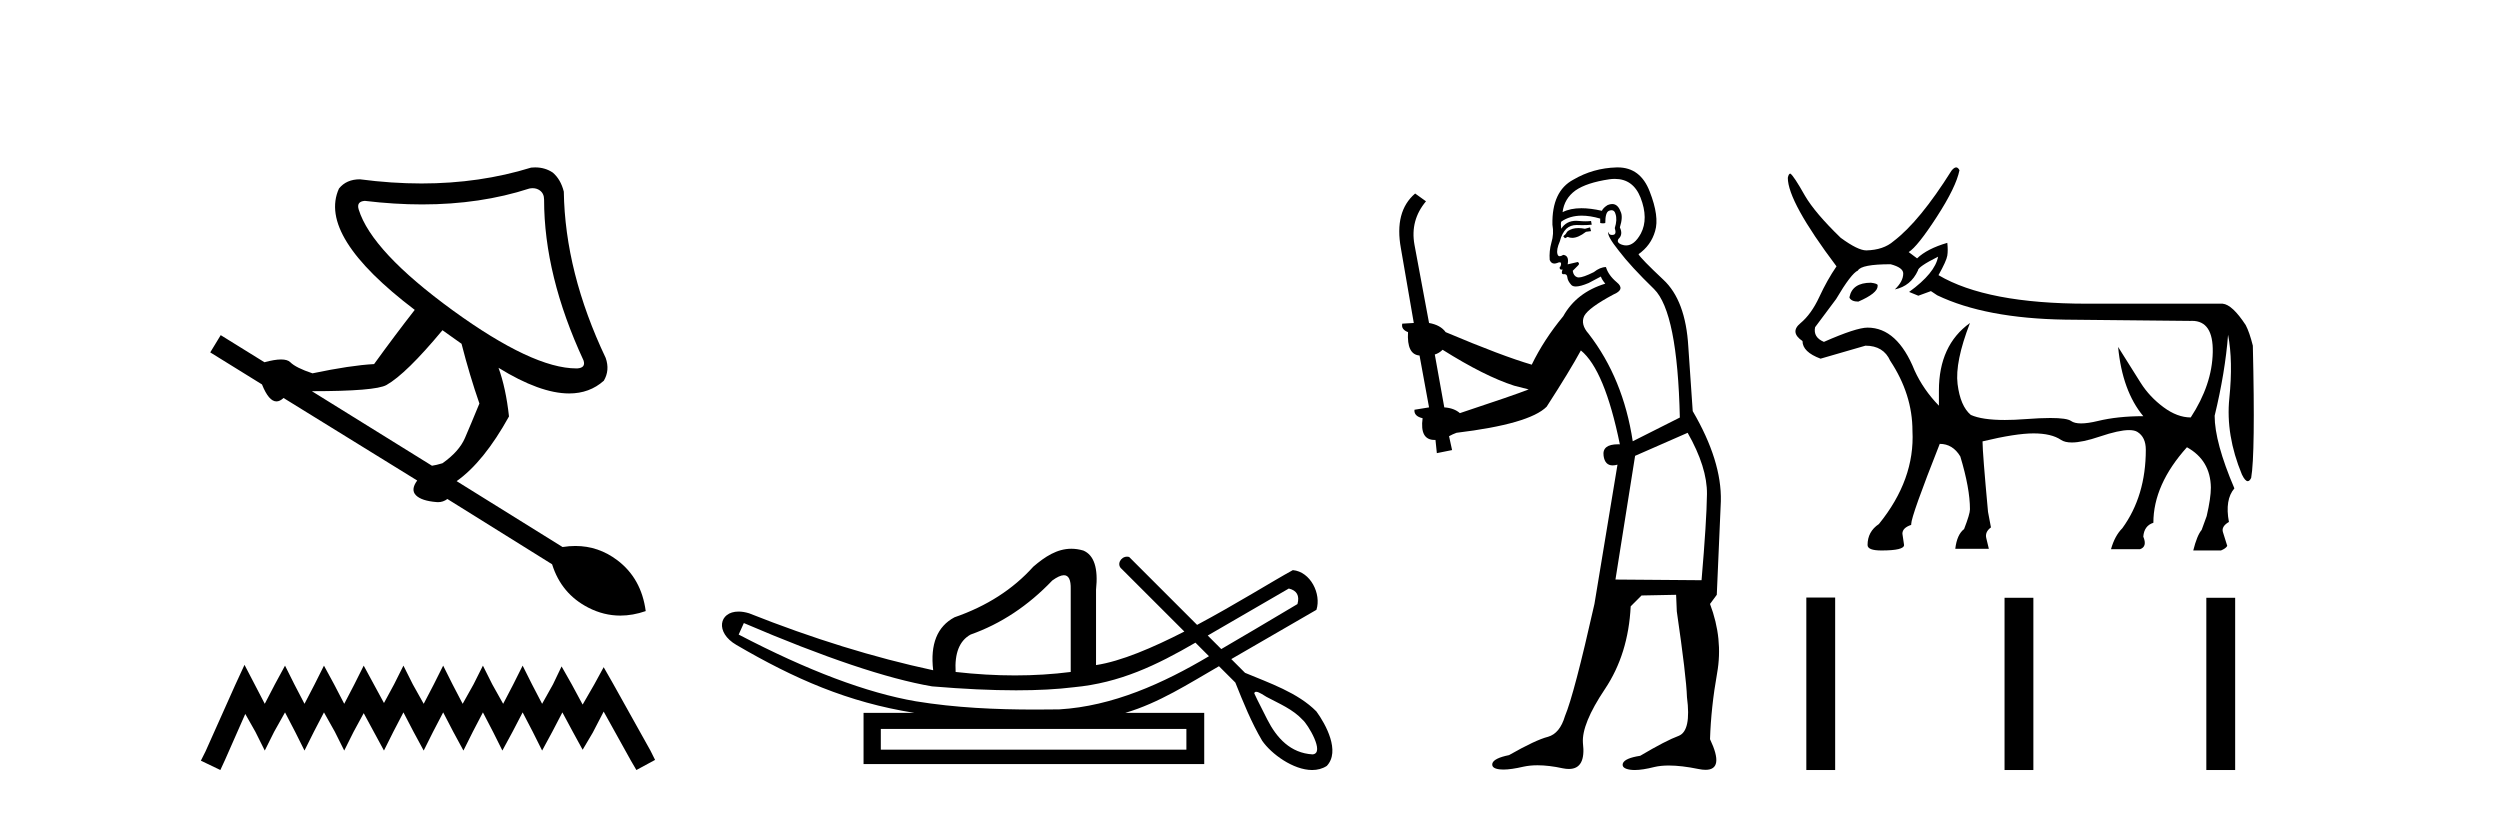
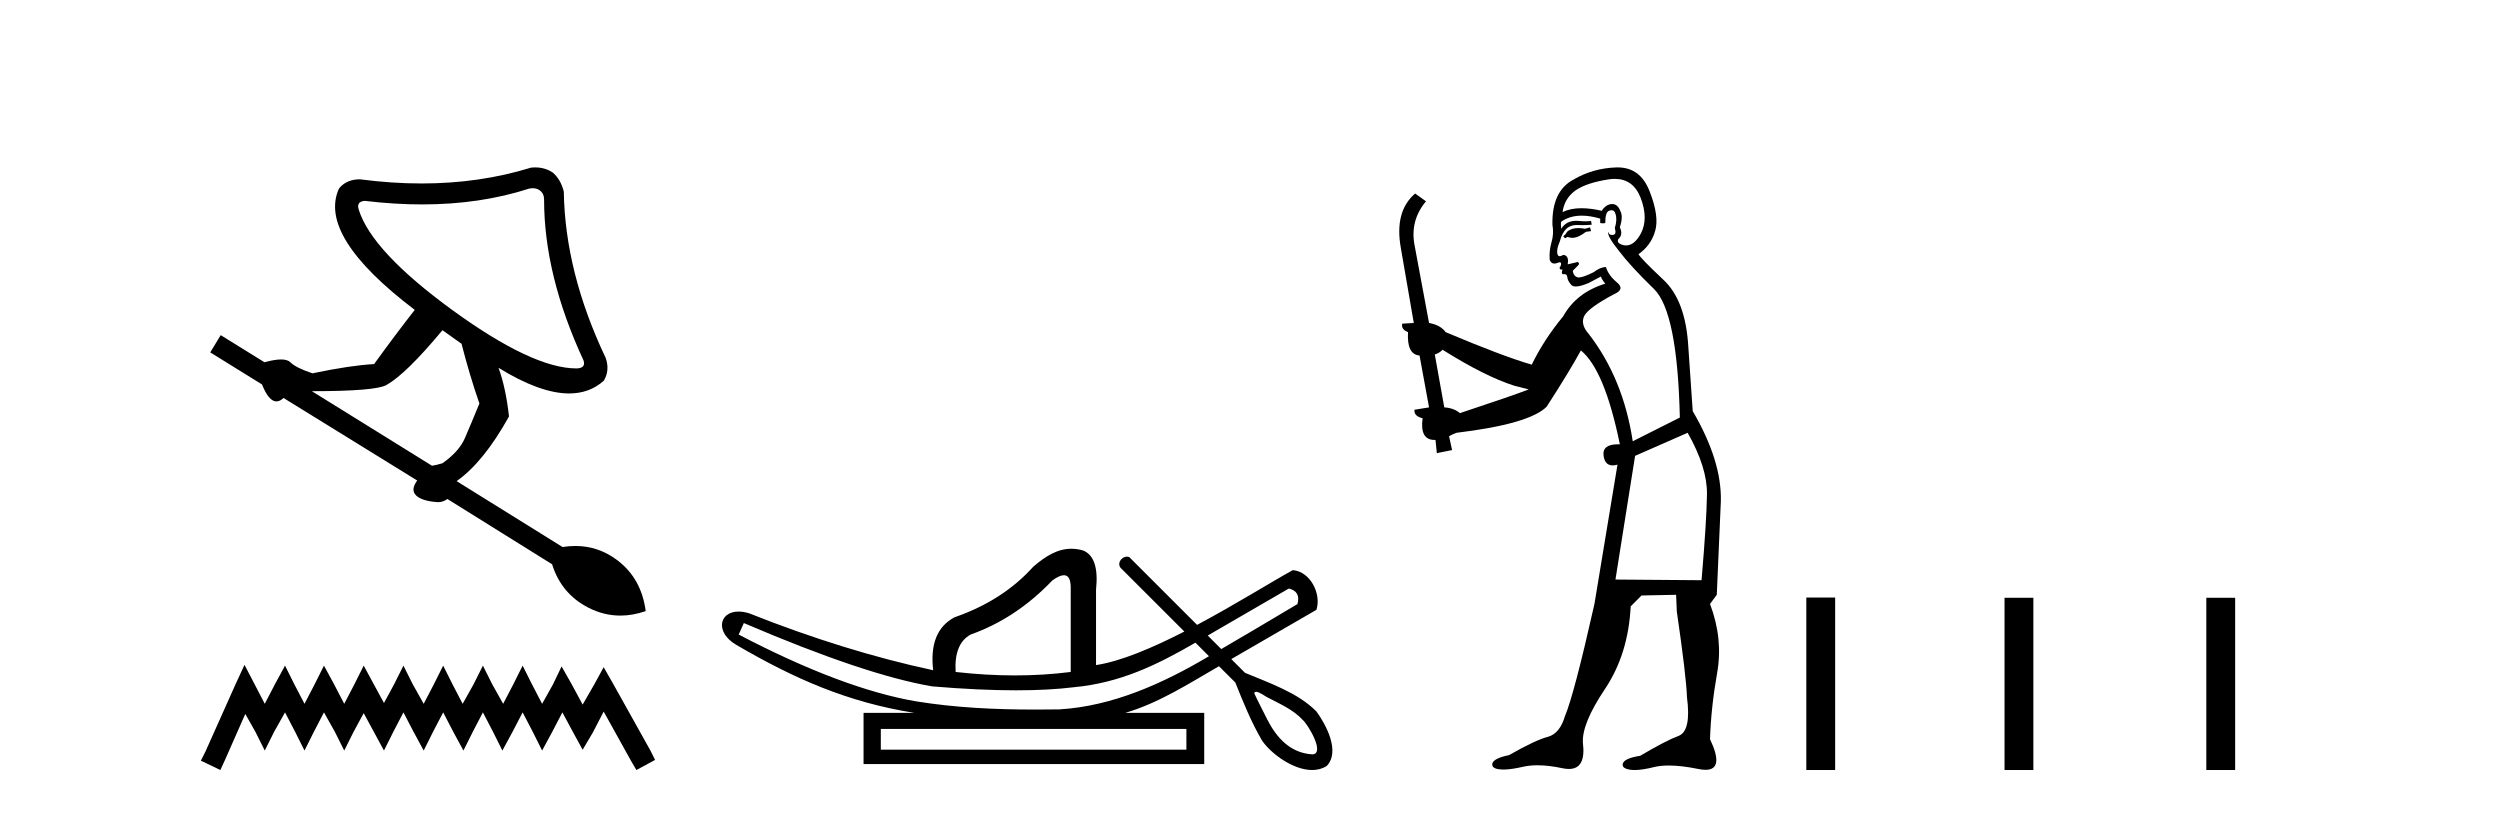
<svg xmlns="http://www.w3.org/2000/svg" width="126.0" height="41.0">
-   <path d="M 26.847 9.485 Q 27.05 9.485 27.205 9.596 Q 27.422 9.751 27.422 10.061 Q 27.422 13.88 29.409 18.164 Q 29.533 18.537 29.098 18.568 Q 29.076 18.568 29.052 18.568 Q 26.852 18.568 22.828 15.649 Q 18.73 12.669 18.078 10.558 Q 17.954 10.155 18.388 10.124 Q 19.885 10.303 21.276 10.303 Q 24.212 10.303 26.677 9.503 Q 26.766 9.485 26.847 9.485 ZM 22.3 16.643 L 23.262 17.326 Q 23.666 18.909 24.162 20.337 Q 23.728 21.393 23.433 22.076 Q 23.138 22.759 22.3 23.348 Q 21.989 23.442 21.772 23.473 L 15.718 19.716 Q 18.916 19.716 19.475 19.406 Q 20.468 18.847 22.3 16.643 ZM 26.973 8.437 Q 26.874 8.437 26.77 8.447 Q 24.185 9.247 21.246 9.247 Q 19.739 9.247 18.14 9.037 Q 17.457 9.037 17.084 9.503 Q 15.998 11.893 20.903 15.618 Q 19.909 16.891 18.854 18.35 Q 17.674 18.412 15.749 18.816 Q 14.911 18.537 14.632 18.257 Q 14.492 18.117 14.166 18.117 Q 13.84 18.117 13.328 18.257 L 11.124 16.891 L 10.596 17.76 L 13.204 19.375 Q 13.546 20.231 13.933 20.231 Q 14.107 20.231 14.29 20.058 L 21.027 24.218 Q 20.685 24.683 20.965 24.963 Q 21.244 25.242 21.989 25.304 Q 22.034 25.309 22.077 25.309 Q 22.335 25.309 22.548 25.149 L 27.826 28.44 Q 28.291 29.93 29.657 30.628 Q 30.435 31.026 31.264 31.026 Q 31.89 31.026 32.544 30.799 Q 32.327 29.154 31.116 28.238 Q 30.164 27.517 29 27.517 Q 28.685 27.517 28.353 27.57 L 23.014 24.249 Q 24.38 23.286 25.653 20.989 Q 25.497 19.561 25.125 18.537 L 25.125 18.537 Q 27.22 19.83 28.684 19.83 Q 29.715 19.83 30.433 19.188 Q 30.744 18.661 30.527 18.04 Q 28.478 13.725 28.416 9.658 Q 28.26 9.037 27.857 8.696 Q 27.469 8.437 26.973 8.437 Z" style="fill:#000000;stroke:none" />
+   <path d="M 26.847 9.485 Q 27.05 9.485 27.205 9.596 Q 27.422 9.751 27.422 10.061 Q 27.422 13.88 29.409 18.164 Q 29.533 18.537 29.098 18.568 Q 29.076 18.568 29.052 18.568 Q 26.852 18.568 22.828 15.649 Q 18.73 12.669 18.078 10.558 Q 17.954 10.155 18.388 10.124 Q 19.885 10.303 21.276 10.303 Q 24.212 10.303 26.677 9.503 ZM 22.3 16.643 L 23.262 17.326 Q 23.666 18.909 24.162 20.337 Q 23.728 21.393 23.433 22.076 Q 23.138 22.759 22.3 23.348 Q 21.989 23.442 21.772 23.473 L 15.718 19.716 Q 18.916 19.716 19.475 19.406 Q 20.468 18.847 22.3 16.643 ZM 26.973 8.437 Q 26.874 8.437 26.77 8.447 Q 24.185 9.247 21.246 9.247 Q 19.739 9.247 18.14 9.037 Q 17.457 9.037 17.084 9.503 Q 15.998 11.893 20.903 15.618 Q 19.909 16.891 18.854 18.35 Q 17.674 18.412 15.749 18.816 Q 14.911 18.537 14.632 18.257 Q 14.492 18.117 14.166 18.117 Q 13.84 18.117 13.328 18.257 L 11.124 16.891 L 10.596 17.76 L 13.204 19.375 Q 13.546 20.231 13.933 20.231 Q 14.107 20.231 14.29 20.058 L 21.027 24.218 Q 20.685 24.683 20.965 24.963 Q 21.244 25.242 21.989 25.304 Q 22.034 25.309 22.077 25.309 Q 22.335 25.309 22.548 25.149 L 27.826 28.44 Q 28.291 29.93 29.657 30.628 Q 30.435 31.026 31.264 31.026 Q 31.89 31.026 32.544 30.799 Q 32.327 29.154 31.116 28.238 Q 30.164 27.517 29 27.517 Q 28.685 27.517 28.353 27.57 L 23.014 24.249 Q 24.38 23.286 25.653 20.989 Q 25.497 19.561 25.125 18.537 L 25.125 18.537 Q 27.22 19.83 28.684 19.83 Q 29.715 19.83 30.433 19.188 Q 30.744 18.661 30.527 18.04 Q 28.478 13.725 28.416 9.658 Q 28.26 9.037 27.857 8.696 Q 27.469 8.437 26.973 8.437 Z" style="fill:#000000;stroke:none" />
  <path d="M 12.323 33.508 L 11.852 34.529 L 10.36 37.867 L 10.124 38.338 L 11.106 38.809 L 11.341 38.299 L 12.362 35.982 L 12.873 36.885 L 13.344 37.828 L 13.815 36.885 L 14.365 35.904 L 14.875 36.885 L 15.347 37.828 L 15.818 36.885 L 16.328 35.904 L 16.878 36.885 L 17.349 37.828 L 17.82 36.885 L 18.331 35.943 L 18.841 36.885 L 19.352 37.828 L 19.823 36.885 L 20.333 35.904 L 20.844 36.885 L 21.354 37.828 L 21.825 36.885 L 22.336 35.904 L 22.846 36.885 L 23.357 37.828 L 23.828 36.885 L 24.339 35.904 L 24.849 36.885 L 25.32 37.828 L 25.831 36.885 L 26.341 35.904 L 26.852 36.885 L 27.323 37.828 L 27.833 36.885 L 28.344 35.904 L 28.893 36.925 L 29.365 37.788 L 29.875 36.925 L 30.425 35.864 L 31.799 38.338 L 32.074 38.809 L 33.016 38.299 L 32.781 37.828 L 30.896 34.451 L 30.425 33.626 L 29.954 34.49 L 29.365 35.511 L 28.815 34.49 L 28.304 33.587 L 27.872 34.49 L 27.323 35.472 L 26.812 34.49 L 26.341 33.548 L 25.87 34.49 L 25.359 35.472 L 24.81 34.49 L 24.339 33.548 L 23.867 34.49 L 23.318 35.472 L 22.807 34.49 L 22.336 33.548 L 21.865 34.49 L 21.354 35.472 L 20.805 34.49 L 20.333 33.548 L 19.862 34.49 L 19.352 35.432 L 18.841 34.49 L 18.331 33.548 L 17.86 34.49 L 17.349 35.472 L 16.839 34.49 L 16.328 33.548 L 15.857 34.49 L 15.347 35.472 L 14.836 34.49 L 14.365 33.548 L 13.854 34.49 L 13.344 35.472 L 12.834 34.49 L 12.323 33.508 Z" style="fill:#000000;stroke:none" />
  <path d="M 64.956 29.662 C 65.362 29.759 65.508 30.02 65.392 30.445 C 63.847 31.366 62.569 32.121 61.552 32.713 C 61.325 32.485 61.097 32.258 60.87 32.031 L 64.956 29.662 ZM 53.622 28.991 C 53.862 28.991 53.976 29.224 53.964 29.691 L 53.964 33.867 C 53.055 33.983 52.118 34.041 51.151 34.041 C 50.184 34.041 49.188 33.983 48.164 33.867 C 48.106 32.92 48.357 32.291 48.918 31.982 C 50.445 31.441 51.818 30.532 53.036 29.256 C 53.275 29.082 53.469 28.994 53.615 28.991 C 53.618 28.991 53.62 28.991 53.622 28.991 ZM 37.49 31.402 C 41.551 33.142 44.712 34.206 46.974 34.593 C 48.553 34.726 49.965 34.792 51.21 34.792 C 52.312 34.792 53.284 34.74 54.124 34.636 C 56.448 34.417 58.29 33.527 60.25 32.39 C 60.478 32.617 60.705 32.845 60.932 33.073 C 58.637 34.436 56.075 35.597 53.384 35.753 C 52.989 35.758 52.594 35.762 52.199 35.762 C 50.179 35.762 48.158 35.672 46.162 35.346 C 43.687 34.921 40.71 33.8 37.229 31.982 L 37.49 31.402 ZM 59.794 36.739 L 59.794 37.783 L 44.393 37.783 L 44.393 36.739 ZM 63.31 34.866 C 63.463 34.866 63.747 35.08 63.833 35.123 C 64.467 35.463 65.161 35.744 65.657 36.284 C 65.901 36.483 66.802 37.966 66.154 38.021 C 65.043 37.956 64.347 37.202 63.866 36.254 C 63.655 35.816 63.415 35.385 63.215 34.944 C 63.226 34.888 63.261 34.866 63.31 34.866 ZM 53.996 27.657 C 53.276 27.657 52.671 28.052 52.079 28.56 C 51.054 29.7 49.73 30.551 48.106 31.112 C 47.235 31.576 46.878 32.465 47.032 33.78 C 44.055 33.142 40.961 32.185 37.752 30.909 C 37.557 30.85 37.38 30.823 37.223 30.823 C 36.234 30.823 36.03 31.877 37.114 32.504 C 40.041 34.214 42.732 35.395 46.075 35.927 L 43.523 35.927 L 43.523 38.508 L 60.693 38.508 L 60.693 35.927 L 56.719 35.927 C 58.416 35.427 59.915 34.454 61.436 33.577 C 61.711 33.851 61.986 34.126 62.261 34.4 C 62.662 35.4 63.065 36.405 63.613 37.333 C 64.072 37.998 65.18 38.809 66.132 38.809 C 66.396 38.809 66.648 38.747 66.87 38.602 C 67.564 37.869 66.821 36.505 66.346 35.856 C 65.416 34.911 63.959 34.417 62.75 33.911 C 62.519 33.68 62.288 33.449 62.057 33.218 C 63.501 32.383 64.906 31.568 66.348 30.735 C 66.605 29.932 66.048 28.811 65.159 28.734 C 64.135 29.294 62.288 30.452 60.333 31.494 C 59.193 30.354 58.052 29.213 56.911 28.073 C 56.874 28.061 56.837 28.056 56.801 28.056 C 56.484 28.056 56.258 28.458 56.538 28.679 C 57.589 29.729 58.64 30.78 59.691 31.83 C 58.102 32.644 56.494 33.332 55.24 33.52 L 55.24 29.72 C 55.356 28.637 55.144 27.98 54.602 27.748 C 54.391 27.686 54.189 27.657 53.996 27.657 Z" style="fill:#000000;stroke:none" />
  <path d="M 80.138 11.461 L 79.881 11.53 Q 79.702 11.495 79.548 11.495 Q 79.395 11.495 79.266 11.53 Q 79.01 11.615 78.959 11.717 Q 78.908 11.82 78.788 11.905 L 78.874 12.008 L 79.01 11.94 Q 79.118 11.988 79.239 11.988 Q 79.542 11.988 79.933 11.683 L 80.189 11.649 L 80.138 11.461 ZM 81.386 9.016 Q 82.309 9.016 82.683 9.958 Q 83.093 11.017 82.7 11.769 Q 82.372 12.37 81.956 12.37 Q 81.853 12.37 81.743 12.332 Q 81.453 12.23 81.572 12.042 Q 81.812 11.82 81.641 11.461 Q 81.812 10.915 81.675 10.658 Q 81.537 10.283 81.254 10.283 Q 81.15 10.283 81.026 10.334 Q 80.804 10.47 80.735 10.624 Q 80.162 10.494 79.705 10.494 Q 79.141 10.494 78.754 10.693 Q 78.839 10.009 79.403 9.599 Q 79.967 9.206 81.111 9.036 Q 81.254 9.016 81.386 9.016 ZM 72.707 17.628 Q 74.825 18.96 76.311 19.438 L 77.046 19.626 Q 76.311 19.917 73.578 20.822 Q 73.288 20.566 72.792 20.532 L 72.314 17.867 Q 72.536 17.799 72.707 17.628 ZM 81.225 10.595 Q 81.37 10.595 81.419 10.778 Q 81.521 11.068 81.385 11.495 Q 81.487 11.82 81.299 11.837 Q 81.268 11.842 81.24 11.842 Q 81.089 11.842 81.06 11.683 L 81.06 11.683 Q 80.975 11.871 81.59 12.64 Q 82.187 13.426 83.366 14.57 Q 84.545 15.732 84.664 21.044 L 82.29 22.24 Q 81.812 19.08 80.069 16.825 Q 79.642 16.347 79.847 15.92 Q 80.069 15.51 81.316 14.843 Q 81.931 14.587 81.487 14.228 Q 81.06 13.87 80.94 13.46 Q 80.65 13.46 80.326 13.716 Q 79.789 13.984 79.568 13.984 Q 79.521 13.984 79.488 13.972 Q 79.301 13.904 79.266 13.648 L 79.523 13.391 Q 79.642 13.289 79.523 13.204 L 79.01 13.323 Q 79.096 12.879 78.788 12.845 Q 78.681 12.914 78.611 12.914 Q 78.526 12.914 78.498 12.811 Q 78.429 12.589 78.617 12.162 Q 78.72 11.752 78.942 11.53 Q 79.147 11.34 79.468 11.34 Q 79.495 11.34 79.523 11.342 Q 79.642 11.347 79.76 11.347 Q 79.995 11.347 80.223 11.325 L 80.189 11.137 Q 80.061 11.154 79.911 11.154 Q 79.762 11.154 79.591 11.137 Q 79.512 11.128 79.438 11.128 Q 78.939 11.128 78.686 11.53 Q 78.651 11.273 78.686 11.171 Q 79.118 10.869 79.721 10.869 Q 80.144 10.869 80.65 11.017 L 80.65 11.239 Q 80.727 11.256 80.791 11.256 Q 80.855 11.256 80.906 11.239 Q 80.906 10.693 81.094 10.624 Q 81.167 10.595 81.225 10.595 ZM 85.057 21.813 Q 86.048 23.555 86.031 24.905 Q 86.014 26.254 85.758 29.243 L 81.419 29.209 L 82.409 22.974 L 85.057 21.813 ZM 81.533 8.437 Q 81.502 8.437 81.47 8.438 Q 80.291 8.472 79.301 9.053 Q 78.207 9.633 78.242 11.325 Q 78.327 11.786 78.19 12.23 Q 78.071 12.657 78.105 13.101 Q 78.178 13.284 78.338 13.284 Q 78.403 13.284 78.481 13.255 Q 78.56 13.22 78.608 13.22 Q 78.724 13.22 78.651 13.426 Q 78.583 13.46 78.617 13.545 Q 78.64 13.591 78.693 13.591 Q 78.72 13.591 78.754 13.579 L 78.754 13.579 Q 78.658 13.82 78.802 13.82 Q 78.812 13.82 78.822 13.819 Q 78.836 13.817 78.849 13.817 Q 78.978 13.817 78.993 13.972 Q 79.01 14.16 79.198 14.365 Q 79.272 14.439 79.422 14.439 Q 79.654 14.439 80.069 14.263 L 80.684 13.938 Q 80.735 14.092 80.906 14.297 Q 79.454 14.741 78.788 15.937 Q 77.814 17.115 77.2 18.379 Q 75.73 17.952 72.861 16.74 Q 72.604 16.381 72.024 16.278 L 71.289 12.332 Q 71.067 11.102 71.87 10.146 L 71.323 9.753 Q 70.264 10.658 70.606 12.52 L 71.255 16.278 L 70.674 16.312 Q 70.606 16.603 70.965 16.74 Q 70.896 17.867 71.545 17.918 L 72.024 20.532 Q 71.648 20.6 71.289 20.651 Q 71.255 20.976 71.699 21.078 Q 71.55 22.173 72.302 22.173 Q 72.325 22.173 72.348 22.172 L 72.417 22.838 L 73.185 22.684 L 73.032 21.984 Q 73.219 21.881 73.407 21.813 Q 77.08 21.369 77.951 20.498 Q 79.13 18.67 79.676 17.662 Q 80.872 18.636 81.641 22.394 Q 81.593 22.392 81.548 22.392 Q 80.74 22.392 80.821 22.974 Q 80.888 23.456 81.279 23.456 Q 81.388 23.456 81.521 23.419 L 81.521 23.419 L 80.36 30.439 Q 79.335 35 78.874 36.093 Q 78.617 36.964 78.019 37.135 Q 77.404 37.289 76.055 38.058 Q 75.303 38.211 75.218 38.468 Q 75.15 38.724 75.577 38.775 Q 75.665 38.786 75.77 38.786 Q 76.159 38.786 76.79 38.639 Q 77.111 38.57 77.492 38.57 Q 78.064 38.57 78.771 38.724 Q 78.934 38.756 79.071 38.756 Q 79.941 38.756 79.779 37.443 Q 79.711 36.486 80.889 34.727 Q 82.068 32.967 82.187 30.559 L 82.734 30.012 L 84.476 29.978 L 84.511 30.815 Q 84.989 34.095 85.023 35.137 Q 85.245 36.828 84.613 37.084 Q 83.964 37.323 82.666 38.092 Q 81.897 38.211 81.795 38.468 Q 81.709 38.724 82.153 38.792 Q 82.26 38.809 82.39 38.809 Q 82.781 38.809 83.383 38.656 Q 83.699 38.582 84.109 38.582 Q 84.743 38.582 85.604 38.758 Q 85.804 38.799 85.959 38.799 Q 86.92 38.799 86.185 37.255 Q 86.236 35.649 86.543 33.924 Q 86.851 32.199 86.185 30.439 L 86.526 29.978 L 86.731 25.263 Q 86.782 23.231 85.313 20.72 Q 85.245 19.797 85.091 17.474 Q 84.955 15.134 83.827 14.092 Q 82.7 13.033 82.58 12.811 Q 83.212 12.367 83.417 11.649 Q 83.639 10.915 83.144 9.651 Q 82.678 8.437 81.533 8.437 Z" style="fill:#000000;stroke:none" />
-   <path d="M 94.294 14.249 Q 93.363 14.249 93.215 14.968 L 93.215 15.01 Q 93.321 15.201 93.66 15.201 Q 94.633 14.778 94.633 14.418 L 94.633 14.376 Q 94.633 14.291 94.294 14.249 ZM 97.679 12.937 Q 97.531 13.762 96.219 14.714 L 96.684 14.904 L 97.319 14.672 L 97.636 14.883 Q 100.069 16.047 104.088 16.11 L 110.392 16.174 Q 110.435 16.171 110.477 16.171 Q 111.554 16.171 111.523 17.75 Q 111.492 19.389 110.413 21.039 Q 109.736 21.039 109.038 20.521 Q 108.34 20.002 107.896 19.304 Q 107.451 18.606 106.753 17.485 L 106.753 17.485 Q 106.965 19.706 108.022 20.975 Q 106.732 20.975 105.727 21.219 Q 105.225 21.34 104.889 21.34 Q 104.553 21.34 104.384 21.219 Q 104.174 21.067 103.338 21.067 Q 102.829 21.067 102.089 21.123 Q 101.518 21.167 101.046 21.167 Q 99.898 21.167 99.329 20.912 Q 98.8 20.468 98.662 19.357 Q 98.525 18.247 99.286 16.279 L 99.286 16.279 Q 97.721 17.401 97.721 19.685 L 97.721 20.447 Q 96.938 19.643 96.494 18.67 Q 95.627 16.512 94.125 16.512 Q 93.554 16.512 91.925 17.231 Q 91.375 16.999 91.481 16.491 L 92.539 15.074 Q 93.3 13.783 93.638 13.635 Q 93.808 13.318 95.288 13.318 Q 95.923 13.487 95.923 13.783 Q 95.923 14.185 95.5 14.587 Q 96.304 14.418 96.663 13.635 Q 96.663 13.445 97.679 12.937 ZM 98.59 8.437 Q 98.487 8.437 98.356 8.601 Q 96.748 11.16 95.436 12.155 Q 94.929 12.599 94.062 12.62 Q 93.638 12.62 92.771 11.985 Q 91.481 10.737 90.973 9.87 Q 90.402 8.855 90.233 8.749 Q 90.148 8.749 90.106 8.961 Q 90.106 10.166 92.56 13.424 Q 92.094 14.101 91.692 14.968 Q 91.29 15.835 90.741 16.29 Q 90.191 16.745 90.846 17.189 Q 90.846 17.739 91.756 18.077 Q 92.496 17.866 94.019 17.422 Q 94.929 17.422 95.267 18.183 Q 96.388 19.875 96.388 21.716 Q 96.515 24.169 94.696 26.412 Q 94.125 26.792 94.125 27.469 Q 94.125 27.744 94.823 27.744 Q 95.965 27.744 95.965 27.469 L 95.881 26.898 Q 95.881 26.602 96.325 26.454 L 96.325 26.412 Q 96.325 26.01 97.763 22.371 Q 98.419 22.371 98.8 23.006 Q 99.286 24.614 99.286 25.671 Q 99.286 25.904 98.99 26.665 Q 98.631 26.94 98.546 27.66 L 100.238 27.66 L 100.111 27.131 Q 100.027 26.814 100.344 26.581 L 100.196 25.798 Q 99.921 22.816 99.921 22.287 L 99.921 22.245 Q 101.592 21.843 102.491 21.843 Q 103.39 21.843 103.876 22.171 Q 104.07 22.301 104.419 22.301 Q 104.947 22.301 105.833 22.001 Q 106.793 21.677 107.306 21.677 Q 107.579 21.677 107.726 21.769 Q 108.149 22.033 108.149 22.668 Q 108.149 24.994 106.965 26.623 Q 106.584 27.004 106.394 27.681 L 107.853 27.681 Q 108.234 27.554 108.022 27.046 Q 108.065 26.496 108.53 26.348 Q 108.53 24.423 110.222 22.541 Q 111.407 23.196 111.428 24.571 Q 111.428 25.1 111.217 26.01 L 110.963 26.708 Q 110.73 26.983 110.54 27.744 L 111.936 27.744 Q 112.19 27.639 112.253 27.512 L 112.041 26.835 Q 111.936 26.539 112.338 26.306 Q 112.126 25.185 112.613 24.614 Q 111.618 22.287 111.618 20.954 Q 112.147 18.775 112.295 16.872 Q 112.549 18.204 112.359 20.066 Q 112.168 21.927 112.993 23.916 Q 113.155 24.251 113.287 24.251 Q 113.38 24.251 113.459 24.085 Q 113.67 22.879 113.543 17.422 Q 113.374 16.745 113.184 16.385 Q 112.507 15.349 112.02 15.306 L 105.188 15.306 Q 100.132 15.306 97.7 13.868 Q 98.102 13.149 98.144 12.884 Q 98.186 12.62 98.144 12.239 Q 97.129 12.535 96.621 13.022 L 96.198 12.705 Q 96.642 12.43 97.615 10.928 Q 98.588 9.426 98.757 8.58 Q 98.686 8.437 98.59 8.437 Z" style="fill:#000000;stroke:none" />
  <path d="M 91.039 30.116 L 91.039 38.809 L 92.492 38.809 L 92.492 30.116 ZM 101.029 30.128 L 101.029 38.809 L 102.482 38.809 L 102.482 30.128 ZM 111.199 30.128 L 111.199 38.809 L 112.652 38.809 L 112.652 30.128 Z" style="fill:#000000;stroke:none" />
</svg>